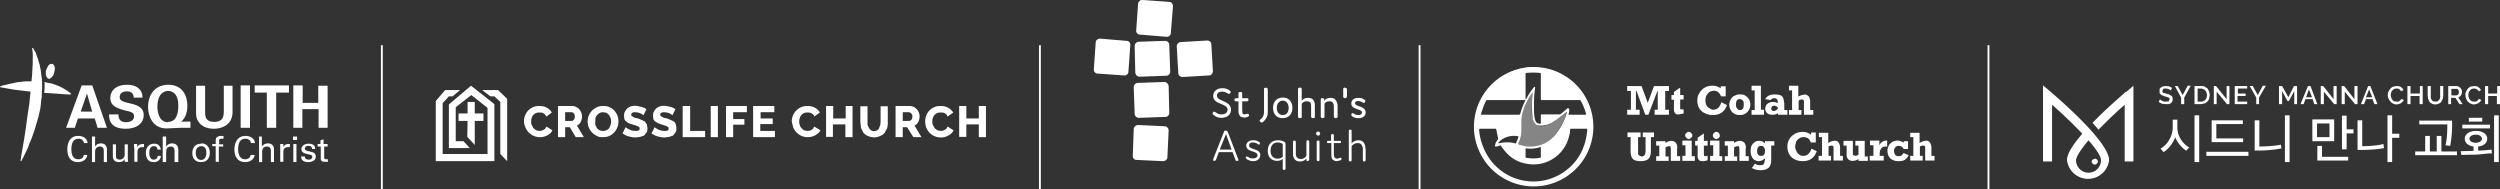
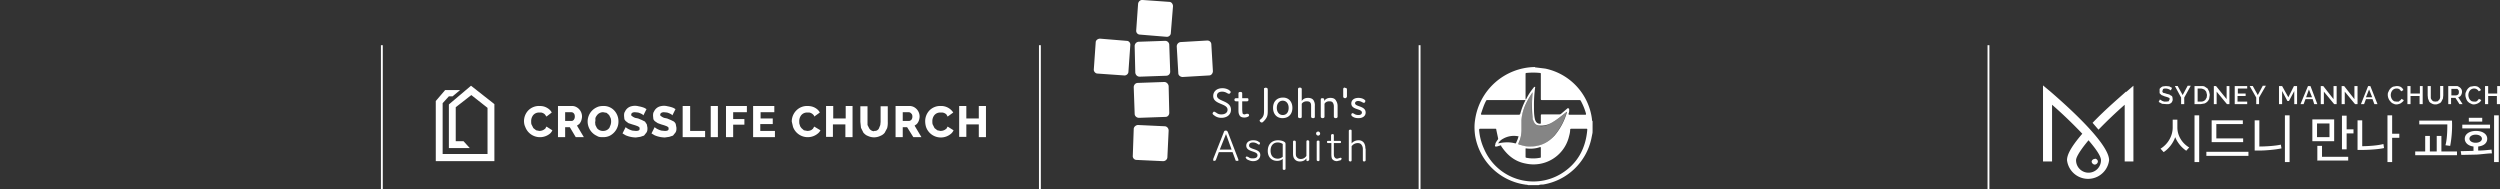
<svg xmlns="http://www.w3.org/2000/svg" viewBox="0 0 802 60.7">
  <rect x="0" y="0" width="802" height="60.7" fill="#333333" stroke="none" />
-   <path d="M27 46c-.1-.3-.3-1.5-1.8-1.5-2 0-2.3 2-2.3 3.4 0 1.5.4 3.2 2.3 3.2.5 0 1-.2 1.3-.5.3-.3.3-.7.4-.9H28c-.2 1.6-1.6 2.3-3 2.3-2.9 0-3.4-2.5-3.4-4.1 0-1.7.6-4.3 3.5-4.3 1.2 0 2.8.5 3 2.3h-1.3zm2.4-2.2h1.1V47c.4-.6 1-1 1.9-1 .6 0 1.4.2 1.7 1 .1.1.2.4.2 1.2V52h-1v-3.4c0-.5 0-1.6-1.3-1.6-.8 0-1.1.5-1.3.8-.2.3-.2.8-.2 1.2v3h-1v-8.1zm7.8 2.4V50c0 .5.1 1.2 1.2 1.2.5 0 1-.2 1.3-.6.3-.4.3-.8.3-1v-3.3h1v4.6l.1 1H40V51c-.2.4-.6 1-1.8 1-1.4 0-2-.8-2-1.9v-3.8h1zm5.8 1.2v-1.2h1l.1 1.1c.2-.8.9-1 1.4-1.1h.7v1h-.5c-1.3 0-1.6.7-1.6 1.7v3h-1v-4.5zm7.5.6c0-.2 0-1.1-1.1-1.1-1.5 0-1.5 1.7-1.5 2 0 1.2.3 2.3 1.4 2.3 1 0 1.2-.7 1.3-1.2h1c0 1-.8 2-2.2 2-.4 0-1.3 0-1.9-.7-.3-.4-.7-1-.7-2.2 0-2.3 1.5-3 2.6-3 .4 0 1.2 0 1.7.7.4.5.5 1 .5 1.2h-1zm1.8-4.2h1V47c.4-.6 1.1-1 1.9-1 .6 0 1.4.2 1.8 1 0 .1.2.4.2 1.2V52H56v-3.4c0-.5 0-1.6-1.2-1.6-.8 0-1.2.5-1.4.8l-.1 1.2v3h-1.1v-8.1zM64.6 46c2.2 0 2.7 1.9 2.7 3 0 1.7-.9 3-2.8 3s-2.8-1.2-2.8-2.9c0-1.4.7-3 2.9-3zm0 5.3c.7 0 1.6-.6 1.6-2.3 0-1.4-.6-2.1-1.6-2.1-.7 0-1.8.4-1.8 2.1 0 1.2.5 2.3 1.7 2.3zm7.1-6.8h-.6c-.8 0-.8.4-.8.8v1h1.3v.7h-1.4v4.9h-1v-5h-1.1v-.7h1.1v-.6c0-.8 0-1 .2-1.4a2 2 0 0 1 1.5-.6h.8v1zm8.8 1.5c0-.3-.2-1.5-1.8-1.5-2 0-2.3 2-2.3 3.4 0 1.5.5 3.2 2.3 3.2.5 0 1-.2 1.3-.5.3-.3.4-.7.4-.9h1.3c-.2 1.6-1.7 2.3-3 2.3-3 0-3.5-2.5-3.5-4.1 0-1.7.7-4.3 3.6-4.3 1.1 0 2.8.5 3 2.3h-1.3zm2.5-2.2h1V47c.4-.6 1.1-1 2-1 .5 0 1.4.2 1.7 1 .1.1.2.4.2 1.2V52h-1v-3.4c0-.5 0-1.6-1.3-1.6-.8 0-1.2.5-1.3.8-.2.3-.2.8-.2 1.2v3h-1v-8.1zm6.9 3.6v-1.2h1v1.1c.2-.8.9-1 1.3-1.1h.8v1h-.5c-1.3 0-1.6.7-1.6 1.7v3h-1v-4.5zm4.1-3.6h1.3v1.1H94v-1.1zm.1 2.4h1V52h-1v-5.7zm3.7 4c0 .4.2 1 1.2 1 .4 0 .8 0 1-.4l.2-.5c0-.5-.4-.6-1.3-.8-1.2-.3-2.2-.5-2.2-1.7 0-1 1-1.7 2.3-1.7.7 0 1.7.2 2 .9l.1.8h-1c0-.9-.7-1-1.1-1-.2 0-1.2 0-1.2.9 0 .5.5.6.8.7 1.6.4 2 .5 2.3.8.3.3.4.7.4 1 0 .6-.3 1.2-.8 1.4a3 3 0 0 1-1.6.4c-1.2 0-2.3-.4-2.3-1.8h1.2zm4-4h1V45l1-.3v1.5h1.3v.8H104v3.4c0 .3 0 .7.7.7h.5v.8h-.9c-1 0-1.4-.2-1.4-1.1V47h-1v-.8zM29.6 27.4 34.3 41h-3l-.9-3H25l-1 3h-2.8l5-13.6h3.4zm0 8.5L27.9 30l-2 5.8h3.9zm8.4.8c0 .6 0 2.5 2.4 2.5 1.6 0 2.6-.7 2.6-1.9 0-1.1-.8-1.4-2.6-1.8-3.2-.8-5-1.7-5-4s1.6-4.3 5.4-4.3c1.4 0 3 .3 4.1 1.6.8 1 .8 2 .8 2.5h-2.8c0-.5-.2-2-2.2-2-1.4 0-2.3.7-2.3 1.8 0 1.2 1 1.5 3 2 2.3.5 4.7 1.2 4.7 3.8 0 2.5-2 4.4-5.8 4.4-5.2 0-5.3-3.3-5.3-4.6h3zM61.2 41h-3.4l-2.2.1-2.1.1c-5 0-6-4.7-6-6.9 0-3.7 2-7.1 6.6-7.1 3.5 0 6 2.4 6 6.8 0 3-1.3 4.5-2 5h3v2zm-7.3-1.9c2.8 0 3.3-3 3.3-5.1 0-2-.4-2.9-.8-3.5a2.8 2.8 0 0 0-2.4-1.3c-2.6 0-3.5 2.5-3.5 5 0 1.9.6 5 3.4 5zm11.9-11.7v8.3c0 1.5 0 3.4 3 3.4.4 0 1.8 0 2.6-1.2.2-.4.4-1 .4-2.3v-8.1h2.8v8.4c0 4-3.2 5.4-6 5.4-1.3 0-3.8-.3-5-2.4-.7-1-.7-2-.7-3.3v-8.1h2.9zm11.5 0h2.9V41h-3V27.4zm8.4 2.3h-4v-2.3h11v2.3h-4.1V41h-3V29.7zm8.4-2.3h3V33h5v-5.5h3V41h-2.9v-6H97v6h-2.9V27.4zm-79.9 2.4 3.4.2 2.6.2 1.7.1h.8l.1-.1v-.1l-.1-.1-.4-.4-.5-.3-.4-.3-.5-.3-.5-.3-.5-.3-.5-.2-.5-.3-.6-.2-.5-.2-.6-.2-.5-.2-1.2-.2-1.3-.3.1.3v1.7l-.1 1.5zm-.8 0V31l-.2 1.3-.1 1.3-.2 1.4-.3 1.3-.3 1.3-.4 1.4-.4 1.3-.4 1.4-.5 1.4-.5 1.4-.6 1.4-.5 1.4-.7 1.5-.7 1.4-.7 1.4v.1h-.3v-.2l.3-2 .4-2.3.5-2.9.5-3.3.5-3.7.6-4 .4-3.9-2.5-.3-2.5-.3-2.4-.4L.2 28H.1l-.1-.1v-.1l.1-.1.8-.3 1-.2 1.2-.3 1.5-.3.8-.2.9-.1.9-.1 1-.1h1.9l.2-2.1.1-1.9.1-1.7V17l-.1-.8-.1-.7.1-.1h.2l.1.2.3.5.5.9.2.6.2.6.3.8.2.8.3.9.2 1 .2 1 .1 1.1.2 1.2.1 1.3v2.2l-.1 1.3zm1.4-7.3-.1.5v.9l.1.4.1.3.2.3.1.1.1.1.1.1h.1l.1.1h.2l.1-.1h.2l.2-.2.3-.2.2-.3.3-.4.2-.4.1-.5.1-.5.1-.5v-.4l-.1-.4-.1-.3-.2-.3-.1-.1-.1-.1-.1-.1h-.7l-.3.2-.3.2-.2.3-.2.4-.2.4-.2.5z" fill="#FFFFFF" />
  <path fill="none" stroke="#FFFFFF" stroke-width=".6" d="M122.5 14.5v46.2m211.1-46.2v46.2m121.8-46.2v46.2m182.5-46.2v46.2" />
  <g fill="#FFFFFF">
    <path d="M168.1 39a5 5 0 0 1 1.3-3.5 4.8 4.8 0 0 1 3.7-1.5c1 0 1.7.2 2.4.6.7.4 1.2.9 1.5 1.5l-1.7 1.3-.5-.7a2.3 2.3 0 0 0-1.2-.6h-.6a2.4 2.4 0 0 0-2 .9 3.1 3.1 0 0 0-.6 2c0 .4 0 .8.2 1.1l.5 1 .9.7 1 .2a2.9 2.9 0 0 0 1.3-.3l.6-.4.4-.7 1.9 1.2a3 3 0 0 1-.7 1A5 5 0 0 1 173 44a5 5 0 0 1-4.5-3.3c-.3-.6-.4-1.3-.4-1.9zm10.9 5V34h4.5c.5 0 .9.1 1.3.3a3.4 3.4 0 0 1 1.7 1.9 3.3 3.3 0 0 1 .1 2 3.3 3.3 0 0 1-.8 1.6l-.7.5 2.2 3.7h-2.6l-1.9-3.2h-1.5V44H179zm2.3-5.2h2.1c.3 0 .5-.2.7-.4.2-.3.3-.6.3-1s-.1-.8-.3-1a1 1 0 0 0-.8-.4h-2v2.8zm12.2 5.2c-.8 0-1.4 0-2-.4a5 5 0 0 1-2.6-2.7 5 5 0 0 1 2.6-6.5c.6-.3 1.3-.4 2-.4a4.6 4.6 0 0 1 3.6 1.5 5.1 5.1 0 0 1 1.3 3.5 5 5 0 0 1-1.4 3.5 5 5 0 0 1-1.5 1.1c-.7.3-1.3.4-2 .4zm-2.6-5 .1 1.1.5 1a2.4 2.4 0 0 0 2 .9 2.4 2.4 0 0 0 2-1l.4-1a3.8 3.8 0 0 0 0-2.1l-.5-1-.8-.7-1.1-.2a2.4 2.4 0 0 0-2 1 3 3 0 0 0-.5.9V39zm15.5-2-.3-.3a6 6 0 0 0-1.4-.6l-1-.1c-.8 0-1.2.3-1.2.8 0 .2 0 .3.2.4l.4.3.6.3 1 .2 1.2.5 1 .5.6.9.2 1.1c0 .6 0 1-.3 1.5l-.8 1-1.2.4-1.4.2a8.7 8.7 0 0 1-3.3-.7l-1-.6 1-2 .4.3a5.9 5.9 0 0 0 1.8.8l1.1.1c.8 0 1.2-.2 1.2-.7l-.1-.5-.5-.3-.8-.3-1-.3-1.2-.4-.8-.6a2 2 0 0 1-.5-.7l-.1-1c0-.5 0-1 .3-1.4a3 3 0 0 1 2-1.7 4.6 4.6 0 0 1 2.4 0 9.2 9.2 0 0 1 1.8.5l.7.4-1 2zm9.3 0-.3-.3a6 6 0 0 0-1.4-.6l-1-.1c-.7 0-1.2.3-1.2.8 0 .2 0 .3.2.4l.4.3.6.3 1 .2 1.2.5 1 .5c.3.3.5.5.6.9l.2 1.1c0 .6 0 1-.3 1.5l-.8 1-1.2.4-1.4.2a8.7 8.7 0 0 1-3.3-.7l-1-.6 1-2 .4.3a5.9 5.9 0 0 0 1.8.8l1.1.1c.8 0 1.2-.2 1.2-.7l-.1-.5-.5-.3-.8-.3-1-.3-1.1-.4-.9-.6a2 2 0 0 1-.5-.7l-.1-1c0-.5 0-1 .3-1.4a3 3 0 0 1 2-1.7 4.6 4.6 0 0 1 2.4 0 9.2 9.2 0 0 1 1.8.5l.7.4-1 2zm3.3 7V34h2.4v8h4.8v2h-7.1zm9 0V34h2.3v10H228zm4.9 0V34h6.7v2h-4.4v2.2h3.6V40h-3.6v4h-2.3zm15.7-2v2h-7V34h6.8v2H244v2h3.9v1.8h-4V42h4.8zm5.4-3a5 5 0 0 1 1.4-3.5A4.8 4.8 0 0 1 259 34c1 0 1.8.2 2.5.6.7.4 1.2.9 1.5 1.5l-1.8 1.3c0-.3-.2-.5-.4-.7a2.3 2.3 0 0 0-1.2-.6h-.6a2.4 2.4 0 0 0-2 .9 3.1 3.1 0 0 0-.6 2c0 .4 0 .8.2 1.1 0 .4.3.7.5 1l.8.7 1.1.2a2.9 2.9 0 0 0 1.3-.3l.5-.4.4-.7 2 1.2a3 3 0 0 1-.8 1A5 5 0 0 1 259 44a5 5 0 0 1-4.6-3.3L254 39zm19.5-5v10h-2.3v-4.1h-4v4H265V34h2.3v4h4v-4h2.3zm6.9 8c.4 0 .7 0 1-.2.3-.2.5-.4.6-.7l.4-1 .1-1v-5h2.3v5a7 7 0 0 1-.2 2l-.8 1.5c-.4.5-.9.8-1.4 1a4.6 4.6 0 0 1-4 0c-.6-.2-1-.6-1.4-1l-.8-1.6-.2-1.9v-5h2.3v6l.5 1a1.9 1.9 0 0 0 1.6 1zm6.9 2V34h4.5c.4 0 .9.1 1.3.3a3.4 3.4 0 0 1 1.7 1.9 3.3 3.3 0 0 1 .1 2 3.3 3.3 0 0 1-.8 1.6l-.7.5 2.2 3.7H293l-2-3.2h-1.4V44h-2.3zm2.3-5.2h2c.3 0 .6-.2.8-.4.2-.3.3-.6.3-1s-.1-.8-.4-1a1 1 0 0 0-.7-.4h-2v2.8zm7.2.2a5 5 0 0 1 1.3-3.5 4.8 4.8 0 0 1 3.7-1.5 4.6 4.6 0 0 1 4 2.1l-1.8 1.3-.4-.7a2.3 2.3 0 0 0-1.3-.6h-.6a2.4 2.4 0 0 0-2 .9 3.1 3.1 0 0 0-.6 2c0 .4 0 .8.2 1.1l.5 1 .9.7 1 .2a2.9 2.9 0 0 0 1.3-.3l.6-.4.4-.7 1.9 1.2a3 3 0 0 1-.7 1 5 5 0 0 1-3.5 1.3 5 5 0 0 1-4.6-3.3c-.2-.6-.3-1.3-.3-1.9zm19.5-5v10H314v-4.1h-4v4h-2.3V34h2.3v4h4v-4h2.3zm-176.5-1.6 3-3.5h4.8l-2.4 2H144l-2 2.2v16.3h14.4V34.6l-5.2-4.1-5 3.9v10.9h2.5l2 2.2H144v-14l7.1-6 7.5 5.9v18.3h-18.8z" />
-     <path d="M162.7 51.7v-20l-2.9-2.8h-5.1l2.6 2h1.3l1.9 1.8v16.7zm-12.8-7.8 2.4 2.6v-7.7h2.8v-2.4h-2.8v-3.7H150v3.7h-2.9v2.4h2.9z" />
  </g>
  <path d="m397.2 51-3.3-8.6c-.2-.4-.3-.5-.7-.5-.3 0-.5.1-.6.5l-3.4 8.6v.3c0 .2 0 .3.3.3s.5-.1.6-.4l.9-2.4h4.4l.9 2.4c0 .3.2.4.5.4.4 0 .5 0 .5-.3l-.1-.3zm-5.9-3 2-5 1.8 5h-3.8zm-15.7-37.4c0 .7-.7 1.3-1.4 1.2l-8.5-.7c-.7 0-1.3-.6-1.2-1.4l.6-8.5c.1-.7.7-1.3 1.5-1.2l8.5.6c.7 0 1.2.7 1.2 1.4l-.7 8.6zm-1.1 39.8c0 .7-.6 1.3-1.4 1.3l-8.5-.4c-.7 0-1.3-.6-1.2-1.4l.3-8.5c0-.7.7-1.3 1.4-1.3l8.5.4c.7 0 1.3.6 1.3 1.4l-.4 8.5zm.6-14.2c0 .7-.5 1.3-1.2 1.3l-8.5.3c-.8 0-1.4-.6-1.4-1.3l-.3-8.5c0-.8.6-1.4 1.3-1.4l8.5-.3c.7 0 1.3.6 1.4 1.3l.2 8.6zM362 23c0 .7-.7 1.3-1.4 1.2l-8.5-.6c-.7 0-1.3-.7-1.2-1.4l.6-8.6c0-.7.7-1.2 1.4-1.2l8.5.7c.8 0 1.3.7 1.2 1.4L362 23zm27.1-.2c0 .7-.5 1.4-1.2 1.4l-8.5.5c-.7 0-1.4-.5-1.4-1.2l-.5-8.6c0-.7.5-1.3 1.2-1.4l8.6-.5c.7 0 1.3.5 1.3 1.3l.5 8.5zm-13.7.2c0 .7-.5 1.3-1.3 1.3l-8.5.3c-.7 0-1.3-.5-1.4-1.3l-.2-8.5c0-.7.5-1.3 1.2-1.4l8.6-.3c.7 0 1.3.6 1.3 1.3l.3 8.6zm33 11.6c0 2 1.2 3.3 3 3.3 2 0 3.2-1.3 3.2-3.3 0-2-1.2-3.3-3-3.3-2 0-3.2 1.3-3.2 3.3zm1.2 0c0-1.4.8-2.3 1.9-2.3s1.9.9 1.9 2.3-.7 2.3-1.9 2.3c-1.1 0-1.9-.9-1.9-2.3zm12.2-.6a3 3 0 0 0-.4-1.8c-.3-.5-.9-.8-1.8-.8-1 0-1.6.4-2 1v-3.8c0-.3-.2-.5-.6-.5-.4 0-.6.2-.6.5v8.8c0 .3.2.5.7.5.4 0 .5-.2.5-.5v-4.1c.3-.5.9-.8 1.6-.8.5 0 1 .1 1.2.5.2.3.2.7.2 1.1v3.3c0 .3.2.5.7.5.4 0 .5-.2.5-.5v-3.5zm2.5-2.5c-.5 0-.6.1-.6.5v5.4c0 .3.2.5.6.5.4 0 .6-.2.6-.5v-4.1c.3-.5.8-.8 1.5-.8.6 0 1 .1 1.2.5.2.3.3.7.3 1.1v3.3c0 .3.2.5.6.5.4 0 .6-.2.6-.5v-3.5a3 3 0 0 0-.5-1.6c-.3-.6-.9-.9-1.8-.9-1 0-1.6.4-2 1V32c0-.3-.1-.5-.6-.5zm7.2-3.4c-.5 0-.6.2-.6.6V31c0 .3.3.5.6.5s.5-.2.6-.5v-2.2c0-.4-.1-.6-.6-.6zm5.4 8c0 .5-.4.8-1.1.8-.5 0-1-.1-1.4-.4l-.4-.2c-.4 0-.5.3-.5.5s.1.4.4.6c.6.4 1.2.5 1.9.5 1.4 0 2.3-.7 2.3-1.8 0-2.2-3.4-1.8-3.4-3 0-.4.4-.7 1-.7.5 0 1 .2 1.3.4l.5.2c.3 0 .5-.3.5-.6 0-.2-.1-.3-.4-.5-.4-.3-1.1-.5-1.8-.5-1.4 0-2.3.7-2.3 1.8 0 2.1 3.4 1.6 3.4 2.9zm-30.2-7.3-.1-.5-.5-.2-.6.2v6.9c0 1.3 0 2.1-1 3-.1.1-.4.2-.4.5 0 .2.3.6.7.6.2 0 .4-.2.6-.4 1.3-1.3 1.3-2.1 1.3-3.7v-6.4zm-12.9 6.4c0 1-.9 1.5-2 1.5-.7 0-1.2-.2-1.7-.6l-.6-.3c-.2 0-.5.4-.5.6 0 .2.2.4.5.6.6.5 1.4.8 2.3.8 1.8 0 3.1-1 3.1-2.6 0-3-4.5-2.6-4.5-4.5 0-.8.6-1.3 1.7-1.3a3 3 0 0 1 1.6.5l.5.2c.3 0 .6-.3.6-.6 0-.2-.2-.3-.5-.6a4 4 0 0 0-2.2-.6c-1.7 0-2.9 1-2.9 2.5 0 2.8 4.6 2.3 4.6 4.4zm6.4 1.3h-.3l-.6.2c-.3 0-.6-.1-.7-.4l-.1-1v-2.8h1.5c.4 0 .5-.2.5-.5 0-.4-.1-.5-.5-.5h-1.5V30c0-.4-.2-.5-.6-.5-.4 0-.6.1-.6.5v1.5h-.8c-.3 0-.5.2-.5.5s.2.5.5.5h.8v2.7c0 .6 0 1.2.3 1.7.2.5.7.8 1.6.8.4 0 .9-.1 1.2-.3.2-.1.3-.2.3-.4s-.1-.5-.5-.5zm3.2 13.3c0 .7-.6 1-1.4 1-.6 0-1 0-1.5-.4l-.5-.2c-.2 0-.4.2-.4.4l.4.5c.6.3 1.2.6 2 .6 1.4 0 2.3-.8 2.3-2 0-2.1-3.6-1.6-3.6-3 0-.6.4-1 1.3-1 .5 0 1 .2 1.3.4l.5.3c.3 0 .4-.2.4-.4s-.1-.4-.4-.5c-.5-.4-1.1-.5-1.8-.5-1.3 0-2.2.7-2.2 1.7 0 2.2 3.6 1.6 3.6 3.1zm3.3-1.4c0 2 1.2 3.2 3 3.2.7 0 1.3-.2 1.8-.6v3.1c0 .3.1.4.5.4.2 0 .4-.1.4-.4v-7.8c0-.3 0-.6-.4-.8-.4-.3-1.2-.5-2-.5-2 0-3.3 1.3-3.3 3.4zm4.8-2.2v4.1c-.5.4-1 .6-1.6.6-1.5 0-2.3-1-2.3-2.6s.9-2.6 2.3-2.6c.6 0 1.2.2 1.6.5zm8 5.4c.3 0 .5-.1.5-.4v-5.8c0-.2-.2-.4-.5-.4s-.4.2-.4.4V50c-.4.6-1 1-1.8 1-.6 0-1-.2-1.3-.6-.3-.3-.3-.8-.3-1.3v-3.6c0-.2-.2-.4-.5-.4s-.4.2-.4.4v3.7c0 .7.1 1.3.4 1.7.4.6 1 .9 1.8.9 1 0 1.7-.4 2.1-1v.5c0 .3.1.4.4.4zm4-8.7c0-.4-.3-.7-.6-.7-.4 0-.7.3-.7.6 0 .4.3.7.7.7.3 0 .6-.3.6-.6zm-.2 2.6c0-.3-.1-.4-.4-.4-.3 0-.5.1-.5.4v5.8c0 .2.2.4.5.4s.4-.2.4-.4v-5.8zm6.7 5.1-.3.1-.7.2c-.5 0-.7-.2-.9-.5-.2-.3-.2-.8-.2-1.2v-3.3h1.9c.3 0 .4-.1.4-.3 0-.3-.1-.4-.4-.4h-1.9v-1.8c0-.2-.1-.4-.4-.4-.3 0-.5.2-.5.4v1.8h-1c-.2 0-.3.1-.3.3 0 .3.1.4.4.4h1v3.3c0 .6 0 1.2.2 1.7.3.5.9.8 1.6.8l1.2-.3.3-.4c0-.2-.1-.4-.4-.4zm8-3a3 3 0 0 0-.4-1.7 2 2 0 0 0-1.8-.9c-1 0-1.8.5-2.2 1v-4c0-.3-.1-.4-.4-.4-.3 0-.5.1-.5.4v9.4c0 .2.2.4.5.4s.4-.2.4-.4v-4.5c.4-.5 1-1 2-1 .5 0 1 .2 1.2.6.3.4.4.9.4 1.3v3.6c0 .2.1.4.4.4.3 0 .5-.2.5-.4v-3.7z" fill="#FFFFFF" />
  <g fill="#FFFFFF">
-     <path d="M492 21.9a18.4 18.4 0 0 1 13.1 5.4A18.6 18.6 0 1 1 492 22m0-.5a19.1 19.1 0 1 0 0 38.3 19.1 19.1 0 0 0 0-38.3z" />
    <path d="m492.4 21.6 3.3.4a19 19 0 0 1 15 16.2c0 .2 0 .5.2.7v3.4c-.1 0 0 .1 0 .2l-.4 2A19 19 0 0 1 495 59.2c-.5 0-1 0-1.4.2h-3.4c-.3-.2-.6-.1-1-.2a19 19 0 0 1-16-15.8c-.4-3 0-4.8 0-4.9a19.7 19.7 0 0 1 19.2-17zm-15.1 19.7h-2.4c-.3 0-.4.1-.4.4a18 18 0 0 0 1.6 6.1 17.2 17.2 0 0 0 24.6 8c5.3-3.2 8-8.1 8.5-14.2 0-.3-.1-.3-.3-.3h-4.8c-.3 0-.4.1-.4.4 0 .9-.3 1.8-.5 2.6a11.7 11.7 0 0 1-13.6 8.2c-3.5-.6-6-2.6-8-5.6 0-.3-.2-.3-.4-.2l-1 .3h-.5c-.2-.2-.1-.4 0-.6 0-.6.4-1 .7-1.5.2-.2.2-.3.2-.5l-.6-2.8c0-.2 0-.3-.3-.3h-2.4zm12-9.4h.1l.2-.1a18 18 0 0 1 2.4-3.7c.1-.2.2-.3.5-.2a40.3 40.3 0 0 0-.4 6.4c0 1.3 0 2.6.3 3.9.2.8.6 1.4 1.5 1.5.3 0 .4 0 .4-.3v-2.2c0-.4 0-.5.4-.5h5.3c.3 0 .6 0 .8-.2l2-1.7s.2-.2.4 0c.2 0 .2.2.2.3 0 .5 0 1-.2 1.3 0 .3 0 .4.2.4h5.2c.2 0 .2-.1.2-.3a19 19 0 0 0-1.6-4c-.1-.3-.3-.4-.5-.4h-12c-.4 0-.4-.1-.4-.4v-8c0-.1 0-.3-.3-.3a21 21 0 0 0-4.3 0c-.3 0-.3.2-.3.4v8.1zm2.5-2.4-.2.2a26 26 0 0 0-2.4 4.3c-.6 1.4-1 2.9-1.1 4.4v3.2c0 1.5-.3 3-1 4.4v.3c1.1.3 2.2.7 3.3.7 3.3.1 6-1 8.3-3.5a20 20 0 0 0 4-7.6h-.2l-.2.2c-1.4 1.1-2.8 2.3-4.4 3.2a6.9 6.9 0 0 1-3.7 1c-.7 0-1.4-.1-1.9-.8-.3-.4-.4-.8-.6-1.3a38.7 38.7 0 0 1 0-8.6zm-2.4 2.6h-12.1c-.3 0-.5 0-.6.3-.7 1.3-1.1 2.7-1.6 4.1 0 .3.1.3.3.3h11.9c.2 0 .3-.1.4-.3a21.6 21.6 0 0 1 1.7-4.4zm4.9 16.8v-1.4c0-.3 0-.3-.3-.3-1.4.5-3 .6-4.4.4-.2 0-.2 0-.2.2v2.5c0 .2 0 .2.2.3 1.5.3 3 .3 4.5 0 .1 0 .2 0 .2-.3V49zM480.6 46c1.9-.4 3.7-.5 5.5 0 .2 0 .3-.1.3-.3a9 9 0 0 0 .7-1.8c.1-.2 0-.2-.2-.2a7 7 0 0 0-4.7.8 4 4 0 0 0-1.6 1.5z" />
    <path opacity=".4" d="M491.8 29.5c-.3 1.9-.4 3.7-.4 5.5 0 1.1 0 2.2.4 3.2 0 .5.3 1 .5 1.3.5.7 1.2.9 2 1 1.3 0 2.5-.5 3.6-1.2 1.6-.9 3-2 4.4-3.2l.2-.2h.1a20.2 20.2 0 0 1-4 7.6 10.2 10.2 0 0 1-8.2 3.6c-1.1 0-2.2-.5-3.2-.8-.2 0-.2 0-.1-.2.7-1.4 1-3 1-4.5v-3.2c0-1.5.5-3 1.1-4.3.7-1.6 1.5-3 2.4-4.4l.2-.2z" />
-     <path d="M530.7 27.6h4.7v1.6h-1.2v6h1.2v1.6h-4.6v-1.6h1v-6h-.1l-2.9 7.6h-1l-2.8-7.6h-.2v6h1.2v1.6h-4v-1.6h1.2v-6H522v-1.6h4.6l2 5.4 2-5.4zm9.4 2.8v1.5H539V35l.5.1h.6v1.3l-1.5.3c-.6 0-1 0-1.2-.4-.3-.3-.4-.7-.4-1.2V32h-.8v-1.5h.8v-1l2-1.4v2.4h1.1zm11.9-2v-.7h1.6v3.2h-1.5c-.5-1.2-1.2-1.8-2.3-1.8-.5 0-1 .2-1.4.4a4 4 0 0 0-1 1.2c-.2.4-.3 1-.3 1.5 0 .6.1 1 .3 1.5.2.4.5.8 1 1 .3.3.8.5 1.3.5.6 0 1.1-.2 1.6-.7.4-.4.7-1 .9-1.7l1.8.9c-.7 2.1-2.2 3.2-4.5 3.2-1 0-1.9-.2-2.6-.6a4 4 0 0 1-1.8-1.6 5 5 0 0 1-.6-2.5c0-.9.2-1.7.7-2.4.4-.7 1-1.3 1.7-1.7a5 5 0 0 1 2.4-.6c1.1 0 2 .3 2.8.9zm9.5 5.2a3.3 3.3 0 0 1-1.7 2.9 3 3 0 0 1-1.6.4c-.7 0-1.3-.1-1.8-.4a3 3 0 0 1-1.2-1.2 3.5 3.5 0 0 1 0-3.4c.3-.5.7-1 1.3-1.2a3 3 0 0 1 1.7-.4c.6 0 1.2 0 1.7.4.5.3.9.7 1.2 1.2.3.5.4 1 .4 1.7zm-3.3 1.7a1 1 0 0 0 .9-.4c.2-.3.3-.8.3-1.4 0-.5 0-1-.3-1.2-.2-.3-.6-.5-1-.5a1 1 0 0 0-.9.4c-.2.3-.3.8-.3 1.4 0 .5.1 1 .4 1.2.2.4.5.5.9.5zm7.7 0v1.5h-4v-1.5h1V29h-1v-1.5h3v7.7h1zm6.5-2.3v2.3h1v1.5h-3v-.5a3 3 0 0 1-1.8.5c-.7 0-1.2-.1-1.7-.5-.4-.4-.6-.8-.6-1.4 0-.7.2-1.2.7-1.6.5-.4 1.1-.6 1.9-.6l.7.1.7.3v-.5a1 1 0 0 0-.3-.8c-.2-.2-.5-.3-.9-.3s-.8.2-1.1.6l-1.7-.3c.5-1 1.5-1.5 3-1.5 1.2 0 2 .2 2.4.6.4.5.6 1.1.6 2zm-3.3 2.6c.3 0 .7-.2 1.2-.7v-.5a2 2 0 0 0-1.2-.5l-.6.2-.3.6c0 .6.3.9.9.9zm9.7-5.3c.6 0 1 .2 1.4.6.3.3.5 1 .5 1.7v2.7h1v1.5h-3v-4.2c0-.2 0-.4-.2-.5 0-.1-.2-.2-.5-.2a2 2 0 0 0-1 .4v3h.9v1.5h-4v-1.5h1V29h-1v-1.5h3V31c.7-.4 1.3-.6 1.9-.6zM525.5 44v5.5l.5.5.7.2c.4 0 .7-.2.9-.5.2-.3.3-.8.3-1.5V44h-.9v-1.5h3.6V44h-1v4.6c0 1.1-.3 1.9-.8 2.4-.5.4-1.3.7-2.4.7a6 6 0 0 1-2-.3 2 2 0 0 1-1-1.1 5 5 0 0 1-.3-2V44h-1v-1.5h4.2V44h-.8zm12.5 3.5v2.6h1v1.5h-3v-3.9l-.1-.6c0-.2-.2-.2-.5-.2a2 2 0 0 0-1.1.4v2.9h1v1.4h-4v-1.5h1v-3.4h-1v-1.4h3v.6a3 3 0 0 1 1.8-.7c.7 0 1.1.2 1.5.6.3.4.5 1 .5 1.8zm5.7 2.6v1.5h-4V50h1v-3.4h-1v-1.5h3v5h1zm-.8-6.7c0 .4-.1.6-.4.8-.2.2-.4.4-.7.4a1 1 0 0 1-.8-.4 1 1 0 0 1-.4-.8c0-.3.1-.5.4-.7.2-.3.5-.4.8-.4.3 0 .5.1.7.4.3.2.4.4.4.7zm4.9 1.9v1.4h-1.2v2.8l.1.5.4.1.7-.1v1.4c-.6.2-1 .3-1.6.3-.5 0-1-.1-1.2-.4-.3-.3-.4-.7-.4-1.2v-3.4h-.8v-1.5h.8v-1l2-1.4v2.4h1.2zm4.7 4.8v1.5h-3.9V50h1v-3.4h-1v-1.5h3v5h1zm-.8-6.7c0 .4 0 .6-.3.8-.2.2-.5.4-.8.4a1 1 0 0 1-.8-.4 1 1 0 0 1-.3-.8c0-.3.1-.5.3-.7.3-.3.5-.4.8-.4.3 0 .6.1.8.4.2.2.3.4.3.7zm8.3 4.1v2.6h1v1.5h-3v-3.9l-.1-.6c0-.2-.2-.2-.5-.2a2 2 0 0 0-1.1.4v2.9h1v1.4h-4v-1.5h1v-3.4h-1v-1.4h3v.6a3 3 0 0 1 1.8-.7c.7 0 1.1.2 1.5.6.3.4.5 1 .5 1.8zm6.2-1.5v-.7h3v1.4h-1v4.8c0 1-.3 1.7-.8 2.3-.6.5-1.4.8-2.6.8-1.2 0-2.1-.3-2.8-.7l1-1.4c.5.4 1 .5 1.6.5.4 0 .7 0 1-.2.2-.1.3-.3.4-.6l.2-1v-.4c-.7.6-1.4.9-2 .9-.5 0-1-.2-1.4-.4-.4-.3-.7-.7-.9-1.2-.2-.5-.3-1-.3-1.7 0-.6.1-1.2.3-1.7.3-.5.6-.8 1-1.1.4-.3.9-.4 1.4-.4.8 0 1.4.3 1.9.8zm-1.3 4c.4 0 .7 0 1-.4.2-.3.3-.7.3-1.2s-.1-.9-.4-1.2c-.2-.3-.5-.4-.9-.4a1 1 0 0 0-.9.4 2 2 0 0 0-.3 1.2c0 .5 0 .9.3 1.2.2.3.5.4.9.4zm16.1-6.8v-.7h1.5v3.2h-1.6c-.4-1.2-1.2-1.7-2.3-1.7-.5 0-1 .1-1.4.4-.4.2-.7.6-1 1-.1.6-.3 1-.3 1.7 0 .5.2 1 .4 1.4.2.5.5.8.9 1.1.4.3.8.4 1.3.4.6 0 1.2-.2 1.6-.6.5-.5.8-1 1-1.7l1.7.8c-.7 2.1-2.2 3.2-4.5 3.2-1 0-1.8-.2-2.6-.6a4 4 0 0 1-1.7-1.6 5 5 0 0 1-.6-2.5 4.5 4.5 0 0 1 2.3-4 5 5 0 0 1 2.5-.7c1 0 2 .3 2.7.9zm7.3 1.9c.7 0 1.2.2 1.5.6.3.4.5 1 .5 1.7V50h.9v1.5h-3v-4.1l-.1-.6-.5-.1a2 2 0 0 0-1 .3v3h.8v1.5h-4V50h1.1v-6h-1v-1.4h3v3.3c.7-.5 1.3-.7 1.8-.7zm6.8 4.9c.3 0 .7-.1 1.1-.4v-2.9h-1v-1.5h3v5h1v1.4h-3V51c-.6.4-1.2.6-1.8.6a2 2 0 0 1-1.5-.5 2 2 0 0 1-.5-1.4v-3h-1v-1.5h3v4c0 .3 0 .5.2.6l.5.1zm10.3-4.8V47c-.6 0-1 0-1.4.2-.3.2-.6.4-.7.8-.2.3-.3.8-.3 1.4v.6h1.3v1.5h-4.5V50h1.2v-3.4h-1.1v-1.5h3v1.6a2.4 2.4 0 0 1 2.3-1.6h.2zm5.3.6v-.5h1.4v2.5h-1.4c-.4-.7-.9-1-1.6-1-.4 0-.8.1-1 .4-.3.3-.5.7-.5 1.2s.2 1 .4 1.3c.3.3.7.4 1 .4.4 0 .7 0 1-.2l.7-.8 1.6.7a4 4 0 0 1-1.3 1.5c-.5.3-1.1.4-2 .4a4 4 0 0 1-2.5-.8c-.6-.6-1-1.4-1-2.5a3.2 3.2 0 0 1 3.3-3.3c.7 0 1.3.3 1.9.7zm7-.7c.6 0 1.1.2 1.4.6.3.4.5 1 .5 1.7V50h1v1.5h-3v-4.1c0-.3 0-.5-.2-.6l-.4-.1a2 2 0 0 0-1.1.3v3h.9v1.5h-4V50h1v-6h-1v-1.4h3v3.3c.7-.5 1.3-.7 1.9-.7z" />
  </g>
  <path d="M655.4 27.5v24.3h2.9V33.6a142 142 0 0 1 9.7 9.3c-4.3 5-4.9 7.2-4.9 8.5a6.8 6.8 0 0 0 13.5 0c0-5.8-15.7-19.3-18.8-22l-2.4-2zM670 45c2.4 2.8 4 5.1 4 6.4a4 4 0 0 1-8 0c0-.6.5-2.2 4-6.4zm2 6a1 1 0 0 0-1 .8c0 .5.5 1 1 1s1-.5 1-1-.5-.9-1-.9zm10-21.6c-1.5 1.4-6.4 5.5-10.7 10l1.9 2.2a148 148 0 0 1 8.4-8v18.2h2.8V27.5l-2.3 2zm84 1.1c0-.4 0-.7.2-1a2.9 2.9 0 0 1 1.5-1.7l1.1-.2c.6 0 1 .1 1.4.3.4.3.7.6.8 1l-.7.4-.3-.4-.3-.3a1.8 1.8 0 0 0-.9-.2 1.7 1.7 0 0 0-1.4.7 2.4 2.4 0 0 0-.3 2.2 2 2 0 0 0 1 1.2l.7.1h.5c.1 0 .3 0 .4-.2a1.6 1.6 0 0 0 .7-.7l.7.4c0 .3-.2.4-.4.6l-.5.4a3.2 3.2 0 0 1-1.4.4 2 2 0 0 1-1.1-.3c-.4-.1-.6-.4-.9-.7a3 3 0 0 1-.6-1 3 3 0 0 1-.2-1zm11.2-2.9v5.8h-1v-2.6h-2.9v2.6h-1v-5.8h1V30h3v-2.4h.9zm4 5 .8-.1.5-.5c.2-.2.2-.4.3-.7v-3.7h1v3l-.1 1-.5 1c-.2.3-.4.5-.8.6a2 2 0 0 1-1.1.3c-.5 0-.9-.1-1.2-.3a2 2 0 0 1-.8-.6l-.4-1-.1-1v-3h1v3.7c0 .3.1.5.3.7 0 .2.3.3.5.5l.7.1zm4.2.8v-5.8h2.6c.2 0 .5 0 .7.2a1.9 1.9 0 0 1 1 1 1.9 1.9 0 0 1 0 1.3 1.8 1.8 0 0 1-.6.9l-.5.2 1.4 2.2h-1l-1.3-2h-1.4v2h-.9zm1-2.8h1.5l.4-.1.3-.2.2-.4v-.8l-.3-.4s-.1-.2-.3-.2h-1.8v2zm4.5-.1c0-.4 0-.7.2-1a2.9 2.9 0 0 1 1.4-1.7l1.2-.2c.5 0 1 .1 1.3.3.4.3.7.6.9 1l-.7.4-.3-.4-.4-.3a1.8 1.8 0 0 0-.8-.2 1.7 1.7 0 0 0-1.4.7 2.4 2.4 0 0 0-.3 2.2 2 2 0 0 0 1 1.2l.7.1h.4c.2 0 .3 0 .5-.2a1.6 1.6 0 0 0 .6-.7l.8.4-.4.6-.6.4a3.2 3.2 0 0 1-1.4.4c-.4 0-.7-.1-1-.3-.4-.1-.7-.4-1-.7a3 3 0 0 1-.5-1 3 3 0 0 1-.2-1zm11.1-2.9v5.8h-1v-2.6h-2.8v2.6h-1v-5.8h1V30h2.9v-2.4h.9zm-66 5.8v-4.2l-1.7 3.2h-.5l-1.7-3.2v4.2h-1v-5.8h1l2 3.6 1.8-3.6h1v5.8h-.9zm4.4-5.8h.8l2.2 5.8h-1l-.5-1.6h-2.3l-.6 1.6h-1l2.4-5.8zm1.3 3.6-1-2.5-.9 2.5h1.9zm3.8-1.9v4.1h-1v-5.8h.8l3.3 4.2v-4.2h1v5.8h-.8l-3.3-4zm6.7 0v4.1h-1v-5.8h.8l3.3 4.2v-4.2h1v5.8h-.8l-3.3-4zm7.4-1.7h.8l2.3 5.8h-1l-.6-1.6H759l-.6 1.6h-1l2.3-5.8zm1.4 3.6-1-2.5-1 2.5h2zM696.4 29l-.3-.2a2.8 2.8 0 0 0-1.3-.4c-.4 0-.7 0-.9.2l-.2.6v.3l.3.3.5.1.6.2.8.2.6.4c.2 0 .3.2.4.4l.1.7c0 .3 0 .5-.2.8 0 .2-.2.3-.4.5a2 2 0 0 1-.7.3h-.8l-1.3-.1-1.1-.6.4-.8.3.2.5.3.6.2h.6l.8-.1.3-.6v-.4a1 1 0 0 0-.4-.2 3 3 0 0 0-.5-.2l-.7-.2-.7-.3c-.2 0-.4-.2-.5-.3l-.4-.4v-1.3c0-.2.3-.4.5-.6.2-.1.4-.3.7-.3l.8-.1 1.1.1.9.5-.4.8zm2.2-1.4 1.6 2.9 1.6-3h1l-2.1 3.8v2.1h-1v-2.1l-2-3.7h1zm5.4 5.8v-5.8h2c.5 0 1 0 1.3.2l.9.6.5 1 .2 1-.2 1.3a2.6 2.6 0 0 1-1.5 1.5l-1.2.2h-2zm4-3-.2-.8c0-.2-.2-.4-.4-.6-.1-.2-.3-.3-.6-.4a2 2 0 0 0-.8-.2h-1v4.2h1.1a1.9 1.9 0 0 0 1.4-.6l.4-.7.1-.8zm3.1-1v4h-.9v-5.8h.7l3.4 4.2v-4.2h.9v5.8h-.8l-3.3-4zm9.8 3.2v.8h-4v-5.8h4v.8h-3V30h2.5v.8h-2.6v1.8h3.1zm1.8-5 1.6 2.9 1.6-3h1l-2.2 3.8v2.1h-.9v-2.1l-2.1-3.7h1zm-21.3 20.8a10 10 0 0 1-3.6-4.4c-.6 1.8-2 3.7-3.7 4.8l-1-1.1c2.3-1.4 3.9-4 3.9-6.8v-2.5h1.5v2.5c0 2.8 1.7 5.2 3.8 6.4l-1 1.1zM704 52V37h1.5v15H704zm3.8-2v-1.3h13.5V50h-13.5zm1.7-4.4v-7h10v1.2H711v4.6h8.6v1.2h-10zm22.4 2c-1.8.4-5.1.7-7.2.7h-1.4v-9.7h1.5V47c2 0 5.2-.2 6.9-.6l.2 1.2zm2.7 4.4H733V37h1.5v15zm7.2-6.7v-7h7v7h-7zm5.6-5.7h-4.1V44h4v-4.5zm-4 12v-4.8h1.5v3.5h8.4v1.2h-10zm9.4-8.8v5.1h-1.5V37.1h1.5v4.4h2.2v1.3h-2.2zm4.9 5.3h-1.4v-9.5h1.5v8.3c1.8 0 5-.2 6.8-.7l.2 1.3c-1.7.4-5 .6-7.1.6zm9.7-5.2h2.3v1.3h-2.3V52h-1.5V37h1.5v6zm7.4 6.9v-1.2h3.2v-5h1.5v5h2.2v-5h1.5v5h5v1.2h-13.4zm11.2-3-1.5-.2c.5-1.8.6-4.4.6-6.7h-9v-1.2h10.5a36 36 0 0 1-.6 8.2zm8.3 2.8-4.7.1-.2-1.2 4.1-.1V47c-1.7-.2-2.8-1.2-2.8-2.5 0-1.5 1.5-2.5 3.6-2.5s3.6 1 3.6 2.5c0 1.4-1.1 2.3-2.9 2.5v1.3c1.6 0 3.2-.2 4.3-.3l.1 1.2c-1.3 0-3.3.3-5 .4zm-4.4-8.4V40h8.9v1.2h-9zM792 39v-1.2h4.3V39H792zm2.2 4.2c-1.2 0-2 .6-2 1.3 0 .7.8 1.3 2 1.3s2-.6 2-1.3c0-.7-.8-1.3-2-1.3zm5.9 8.8V37h1.5v15h-1.5z" fill="#FFFFFF" />
</svg>